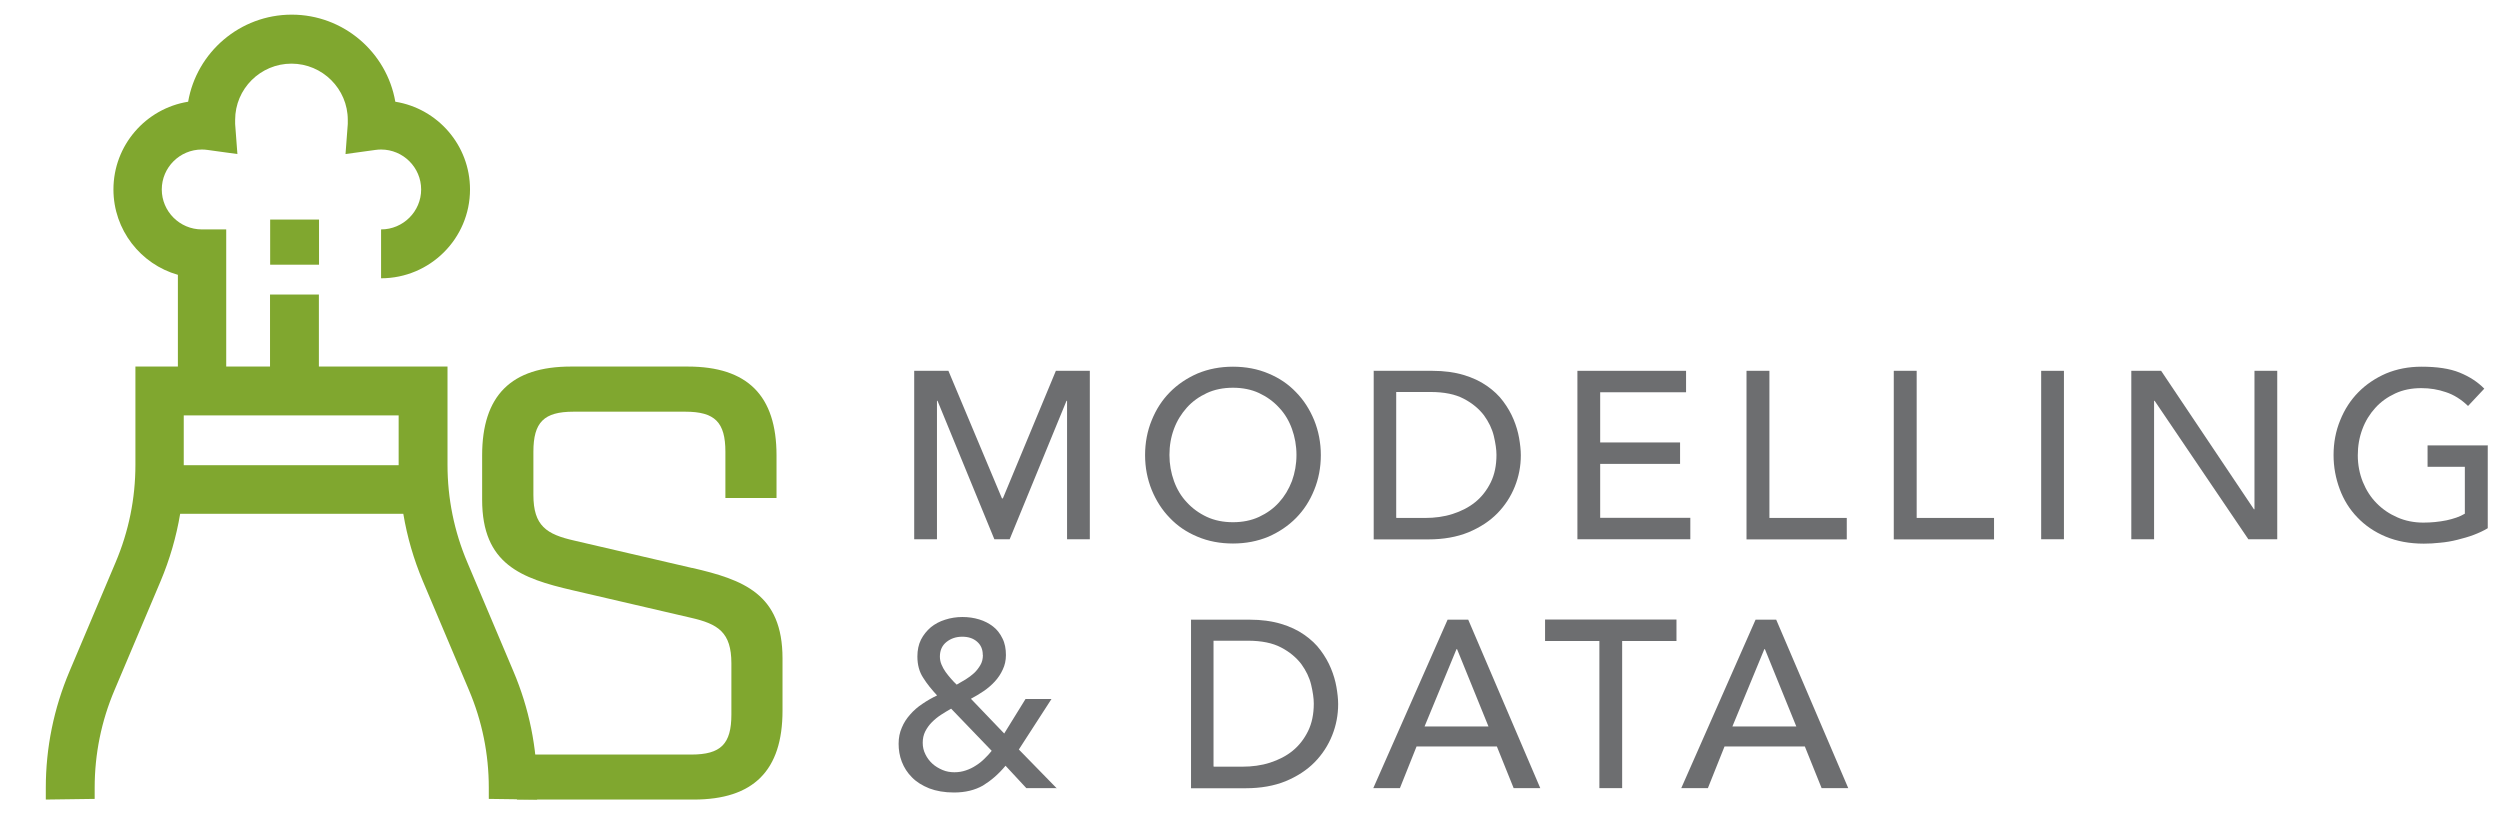
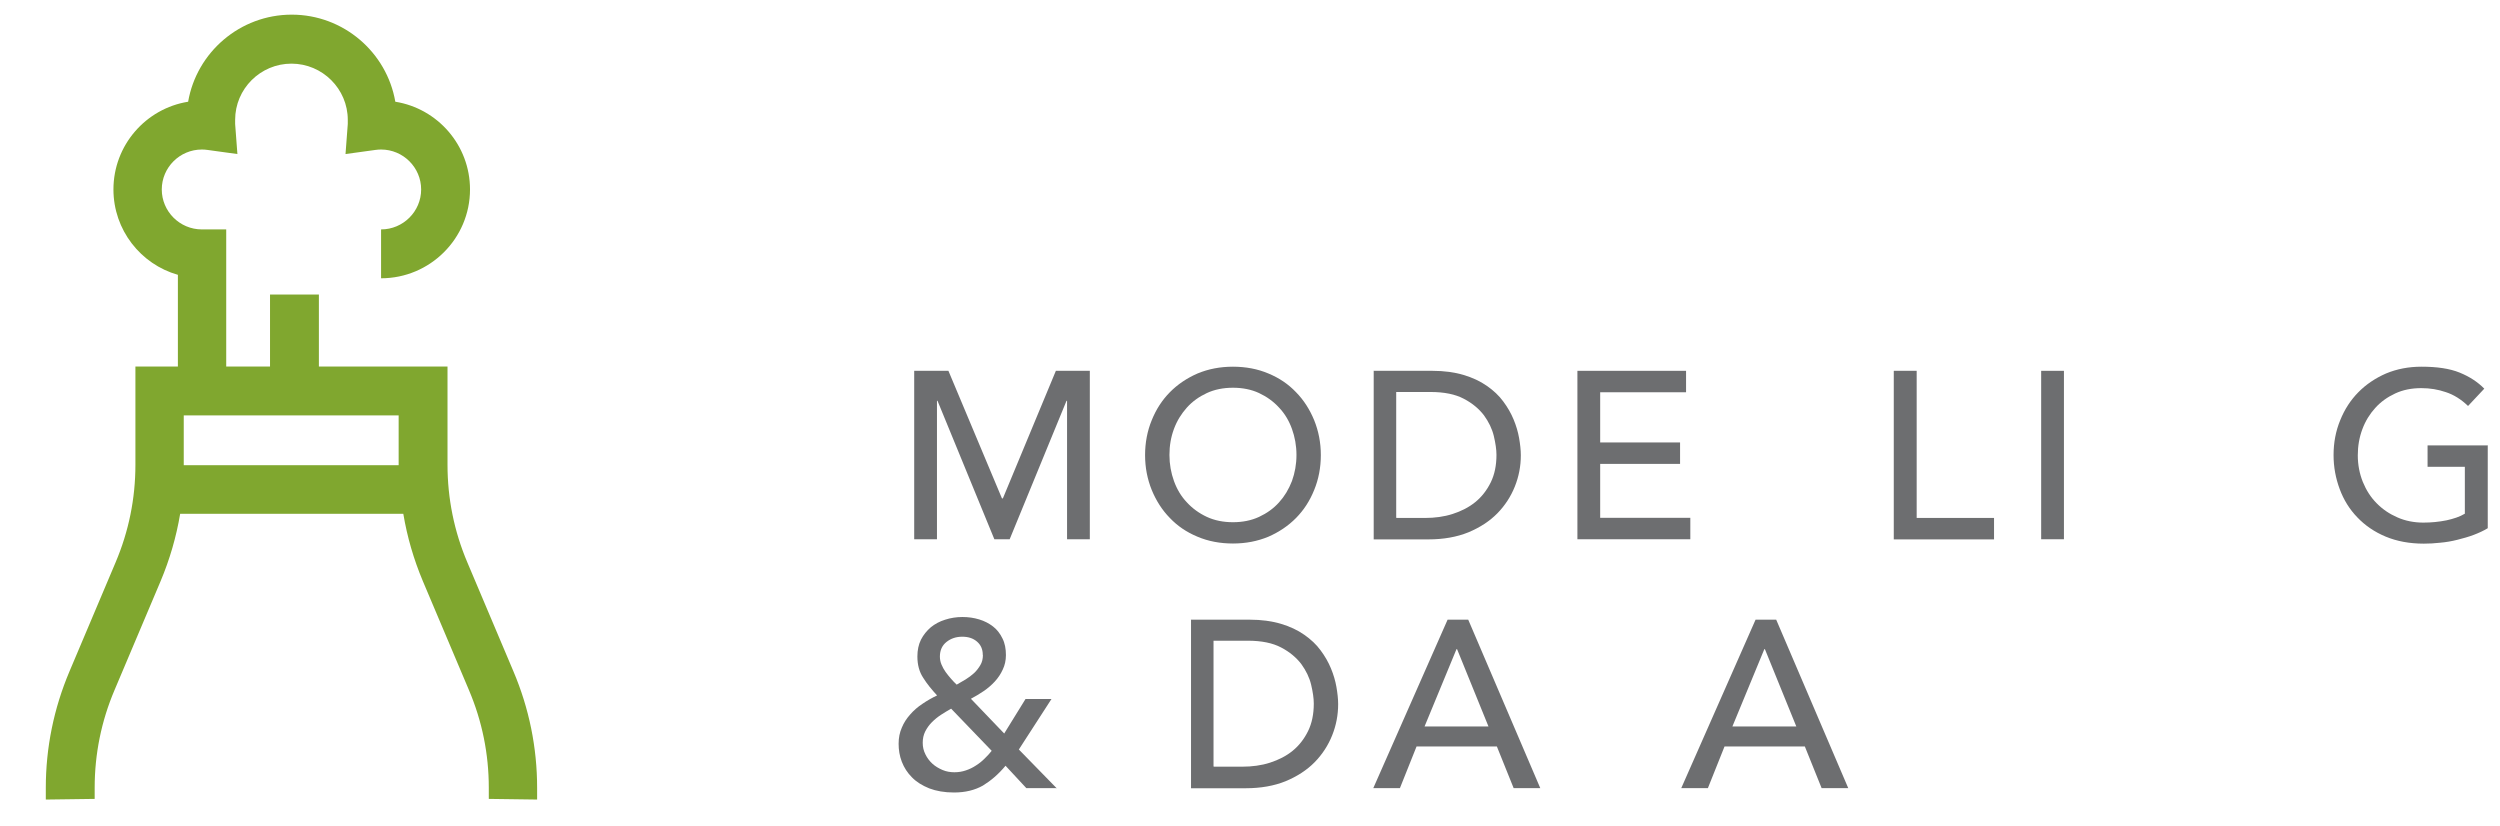
<svg xmlns="http://www.w3.org/2000/svg" id="Layer_1" version="1.1" viewBox="0 0 187.76 62.01">
  <defs>
    <style>
      .st0 {
        fill: #6d6e70;
      }

      .st1 {
        fill: #80a72f;
      }
    </style>
  </defs>
  <path class="st0" d="M68.68,27.85h2.55l4.02,9.58h.07l3.98-9.58h2.55v12.65h-1.71v-10.4h-.04l-4.27,10.4h-1.15l-4.27-10.4h-.04v10.4h-1.71s0-12.65,0-12.65Z" />
  <path class="st0" d="M92.6,40.82c-.97,0-1.86-.17-2.66-.51-.82-.34-1.5-.8-2.08-1.41-.58-.59-1.03-1.3-1.36-2.1-.33-.82-.5-1.69-.5-2.62s.17-1.82.5-2.62c.33-.82.78-1.51,1.36-2.1s1.28-1.06,2.08-1.41c.82-.34,1.7-.51,2.66-.51s1.86.17,2.66.51c.82.34,1.5.8,2.08,1.41.58.59,1.03,1.3,1.36,2.1.33.82.5,1.69.5,2.62s-.17,1.82-.5,2.62c-.33.82-.78,1.51-1.36,2.1s-1.28,1.06-2.08,1.41c-.82.34-1.7.51-2.66.51ZM92.6,39.22c.72,0,1.38-.13,1.96-.4.58-.27,1.09-.63,1.5-1.09.41-.45.73-.98.97-1.6.22-.61.34-1.26.34-1.96s-.12-1.35-.34-1.96c-.22-.61-.54-1.15-.97-1.6-.41-.45-.92-.82-1.5-1.09-.58-.27-1.24-.4-1.96-.4s-1.38.13-1.96.4c-.58.27-1.09.63-1.5,1.09s-.74.98-.97,1.6-.34,1.26-.34,1.96.12,1.35.34,1.96c.22.61.54,1.15.97,1.6.41.45.92.82,1.5,1.09.58.27,1.24.4,1.96.4Z" />
  <path class="st0" d="M103.15,27.85h4.42c.9,0,1.68.11,2.35.31.67.2,1.25.47,1.75.82s.91.73,1.23,1.17c.33.44.59.9.78,1.36s.33.93.41,1.39.13.9.13,1.29c0,.82-.15,1.6-.45,2.35s-.74,1.43-1.32,2.02c-.58.59-1.31,1.06-2.17,1.42-.86.35-1.87.53-2.99.53h-4.12v-12.65h-.01ZM104.87,38.9h2.16c.72,0,1.42-.09,2.07-.3s1.22-.5,1.7-.89.87-.89,1.16-1.48.43-1.28.43-2.07c0-.4-.07-.87-.2-1.42-.13-.54-.38-1.05-.74-1.55-.37-.48-.86-.9-1.51-1.24-.64-.34-1.48-.51-2.5-.51h-2.58v9.44h.02Z" />
  <path class="st0" d="M118.47,27.85h8.16v1.61h-6.45v3.77h6v1.61h-6v4.05h6.77v1.61h-8.48v-12.65h0Z" />
-   <path class="st0" d="M131.18,27.85h1.71v11.05h5.81v1.61h-7.53s0-12.65,0-12.65Z" />
  <path class="st0" d="M142.24,27.85h1.71v11.05h5.81v1.61h-7.53s0-12.65,0-12.65Z" />
  <path class="st0" d="M153.3,27.85h1.71v12.65h-1.71v-12.65Z" />
-   <path class="st0" d="M160.05,27.85h2.26l6.97,10.4h.04v-10.4h1.71v12.65h-2.17l-7.04-10.4h-.04v10.4h-1.71v-12.65h-.01Z" />
  <path class="st0" d="M186.84,33.43v6.24c-.31.19-.66.35-1.05.5s-.8.26-1.23.37-.85.18-1.29.22c-.44.05-.84.07-1.23.07-1.08,0-2.03-.18-2.87-.53-.84-.35-1.55-.84-2.13-1.45-.58-.6-1.02-1.31-1.32-2.12s-.46-1.65-.46-2.55c0-.95.17-1.82.5-2.62.33-.82.78-1.51,1.36-2.1s1.28-1.06,2.08-1.41c.82-.34,1.7-.51,2.66-.51,1.17,0,2.12.14,2.86.44s1.36.7,1.86,1.21l-1.22,1.3c-.52-.5-1.08-.85-1.67-1.04-.58-.2-1.19-.3-1.84-.3-.73,0-1.38.13-1.96.4-.58.27-1.09.63-1.5,1.09-.41.45-.74.98-.97,1.6s-.34,1.26-.34,1.96.13,1.38.38,2c.25.61.59,1.15,1.04,1.6.44.45.96.8,1.56,1.06.59.26,1.24.39,1.95.39.6,0,1.18-.06,1.73-.17.54-.12,1-.27,1.38-.5v-3.52h-2.8v-1.61h4.54Z" />
  <path class="st0" d="M79.38,59.19h-2.3l-1.56-1.68c-.53.64-1.11,1.13-1.7,1.49-.6.34-1.32.52-2.17.52-.71,0-1.34-.11-1.86-.31-.52-.21-.96-.48-1.3-.83-.34-.34-.59-.73-.76-1.17-.17-.44-.24-.89-.24-1.35s.08-.84.24-1.21c.15-.37.37-.7.63-.99.26-.3.57-.57.92-.8.35-.24.72-.45,1.1-.63-.4-.43-.76-.87-1.04-1.32-.3-.45-.44-.99-.44-1.61,0-.47.09-.9.27-1.26.19-.37.44-.67.74-.93.31-.25.66-.44,1.08-.57.4-.13.84-.2,1.29-.2s.86.06,1.26.18.74.3,1.04.53.53.53.71.9c.18.35.26.78.26,1.25,0,.39-.08.76-.24,1.09-.15.33-.35.63-.6.9-.25.27-.53.51-.84.72-.31.21-.63.4-.95.57l2.5,2.61,1.6-2.59h1.95l-2.45,3.79,2.88,2.95-.04-.06ZM71.44,53.22c-.25.14-.51.3-.76.46-.26.17-.48.35-.69.56s-.37.44-.5.69c-.13.26-.19.54-.19.86s.07.6.2.86c.13.27.31.51.53.71s.48.35.76.47c.28.12.58.17.89.17s.6-.05.86-.14c.27-.09.52-.21.76-.37.24-.15.45-.32.64-.51.2-.19.38-.39.54-.59l-3.06-3.18h.01ZM73.81,49.18c0-.41-.14-.74-.43-.99s-.65-.37-1.11-.37-.85.13-1.18.39-.5.63-.5,1.1c0,.21.04.41.12.6s.18.38.31.56.26.34.4.5.28.31.43.45c.21-.12.44-.25.67-.39s.45-.31.64-.48c.19-.18.34-.38.47-.6.13-.22.19-.47.19-.76h-.01Z" />
  <path class="st0" d="M89.43,46.54h4.42c.9,0,1.68.11,2.35.31.67.2,1.25.47,1.75.82s.91.73,1.23,1.17c.33.44.59.9.78,1.36s.33.93.41,1.39.13.9.13,1.29c0,.82-.15,1.6-.45,2.35s-.74,1.43-1.32,2.02c-.58.59-1.31,1.06-2.17,1.42-.86.35-1.87.53-2.99.53h-4.12v-12.65h-.01ZM91.15,57.58h2.16c.72,0,1.42-.09,2.07-.3s1.22-.5,1.7-.89.87-.89,1.16-1.48.43-1.28.43-2.07c0-.4-.07-.87-.2-1.42-.13-.54-.38-1.05-.74-1.55-.37-.48-.86-.9-1.51-1.24-.64-.34-1.48-.51-2.5-.51h-2.58v9.44h.02Z" />
  <path class="st0" d="M108.71,46.54h1.56l5.41,12.65h-2l-1.26-3.13h-6.03l-1.25,3.13h-2l5.58-12.65h-.01ZM111.79,54.56l-2.36-5.81h-.04l-2.4,5.81h4.8Z" />
-   <path class="st0" d="M120.12,48.14h-4.08v-1.61h9.87v1.61h-4.08v11.05h-1.71s0-11.05,0-11.05Z" />
  <path class="st0" d="M131.84,46.54h1.56l5.41,12.65h-2l-1.26-3.13h-6.03l-1.25,3.13h-2l5.58-12.65h-.01ZM134.91,54.56l-2.36-5.81h-.04l-2.4,5.81h4.8Z" />
  <g>
-     <polyline class="st1" points="20.29 16.49 23.96 16.49 23.96 19.88 20.29 19.88" />
    <path class="st1" d="M29.95,34.94H13.8v-3.74h16.14v3.74h0ZM40.34,60.05v-.88c0-3.02-.6-5.97-1.78-8.75l-3.46-8.18c-.99-2.33-1.49-4.8-1.49-7.33v-7.38h-9.66v-5.41h-3.67v5.41h-3.29v-10.3h-1.83c-1.66,0-3.01-1.35-3.01-3s1.35-3,3.01-3c.14,0,.28.01.42.03l2.25.31-.17-2.26c0-.12,0-.22,0-.31,0-2.33,1.9-4.22,4.23-4.22s4.23,1.9,4.23,4.22c0,.09,0,.19,0,.31l-.17,2.26,2.25-.31c.14-.02.28-.03.42-.03,1.66,0,3.01,1.35,3.01,3s-1.35,3-3.01,3v3.67c3.68,0,6.68-2.99,6.68-6.67,0-3.32-2.43-6.08-5.61-6.59-.64-3.71-3.89-6.54-7.78-6.54s-7.14,2.83-7.78,6.54c-3.18.51-5.61,3.27-5.61,6.59,0,3.04,2.05,5.62,4.84,6.41v6.89h-3.19v7.38c0,2.53-.5,5-1.49,7.33l-3.46,8.18c-1.18,2.79-1.78,5.73-1.78,8.75v.88l3.67-.05v-.84c0-2.53.5-5,1.49-7.33l3.46-8.18c.69-1.64,1.18-3.33,1.47-5.06h16.76c.29,1.73.78,3.42,1.47,5.06l3.46,8.18c.99,2.33,1.49,4.8,1.49,7.33v.84l3.67.05h-.02Z" />
  </g>
-   <path class="st1" d="M51.99,42.66l-8.86-2.06c-2.08-.47-3.07-1.1-3.07-3.43v-3.24c0-2.22.79-3.01,3.01-3.01h8.4c2.22,0,3.01.79,3.01,3.01v3.47h3.84v-3.2c0-4.49-2.18-6.67-6.67-6.67h-8.77c-4.49,0-6.67,2.18-6.67,6.67v3.33c0,4.85,2.94,5.91,6.79,6.8l8.86,2.06c2.08.47,3.07,1.1,3.07,3.43v3.84c0,2.22-.79,3.01-3.01,3.01h-12.91v.55h.12l-.15,2.28h-.16v.55h13.28c4.49,0,6.67-2.18,6.67-6.67v-3.93c0-4.85-2.94-5.91-6.79-6.8h.01Z" />
</svg>